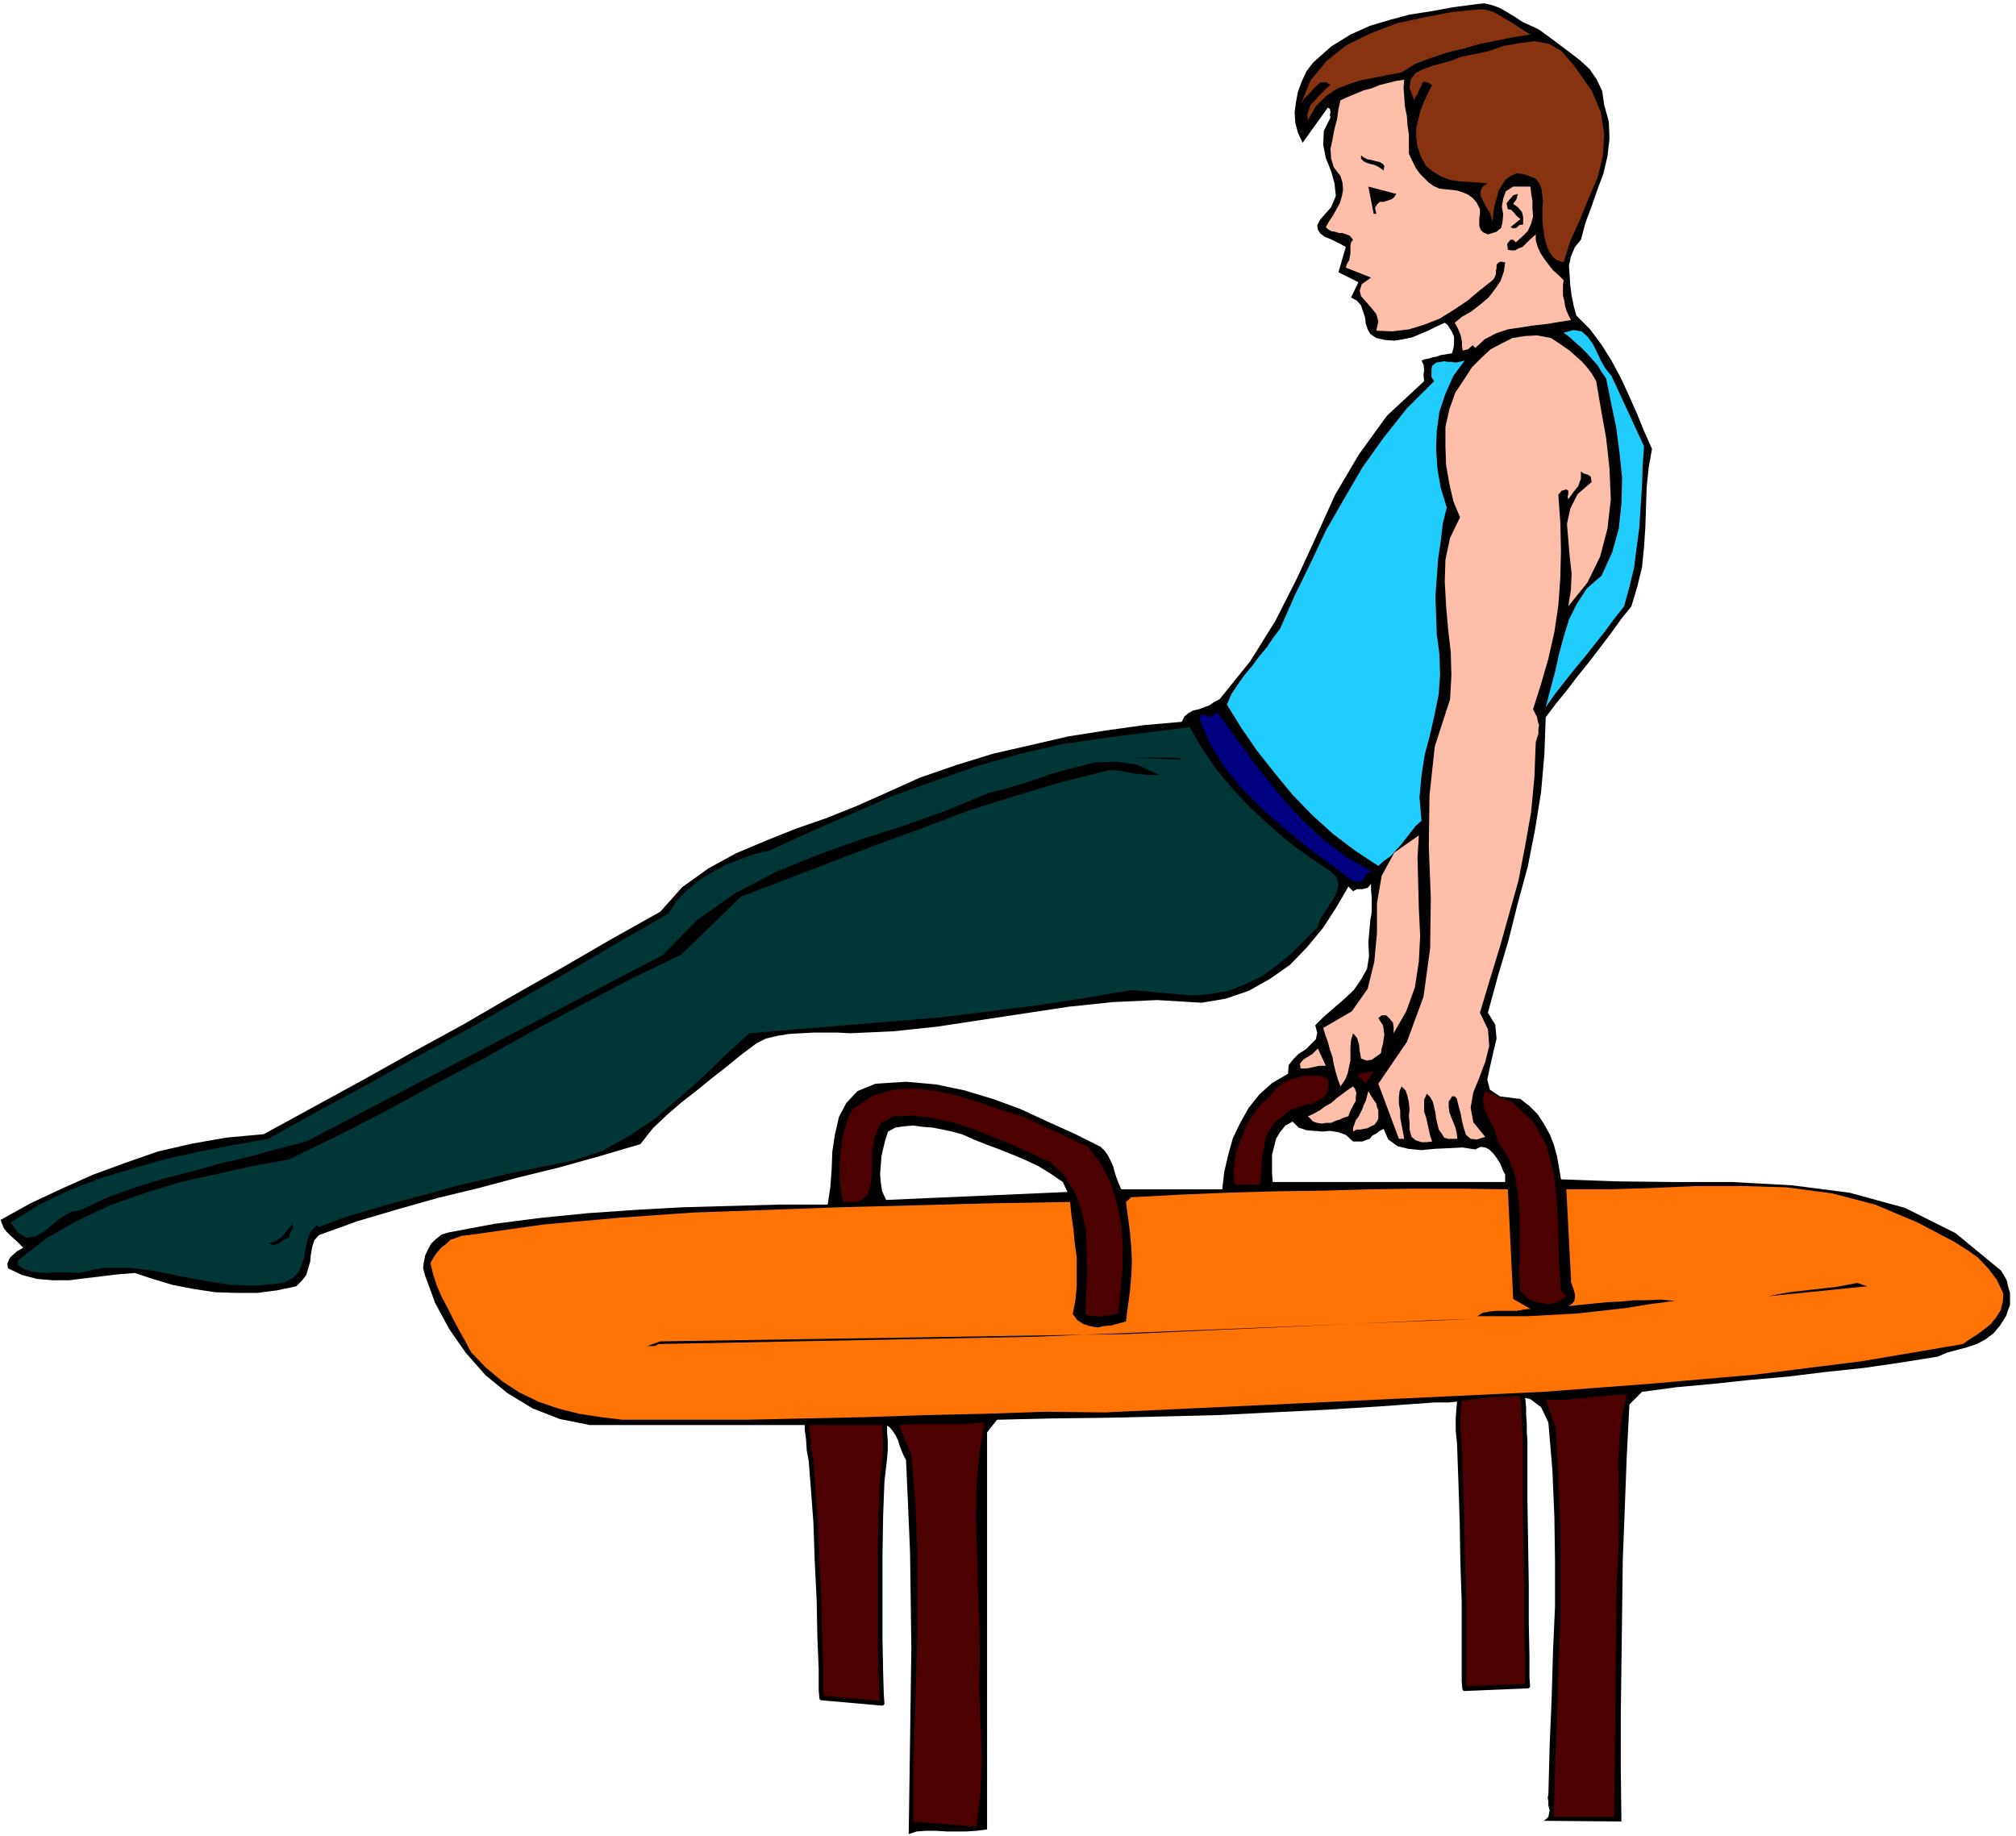
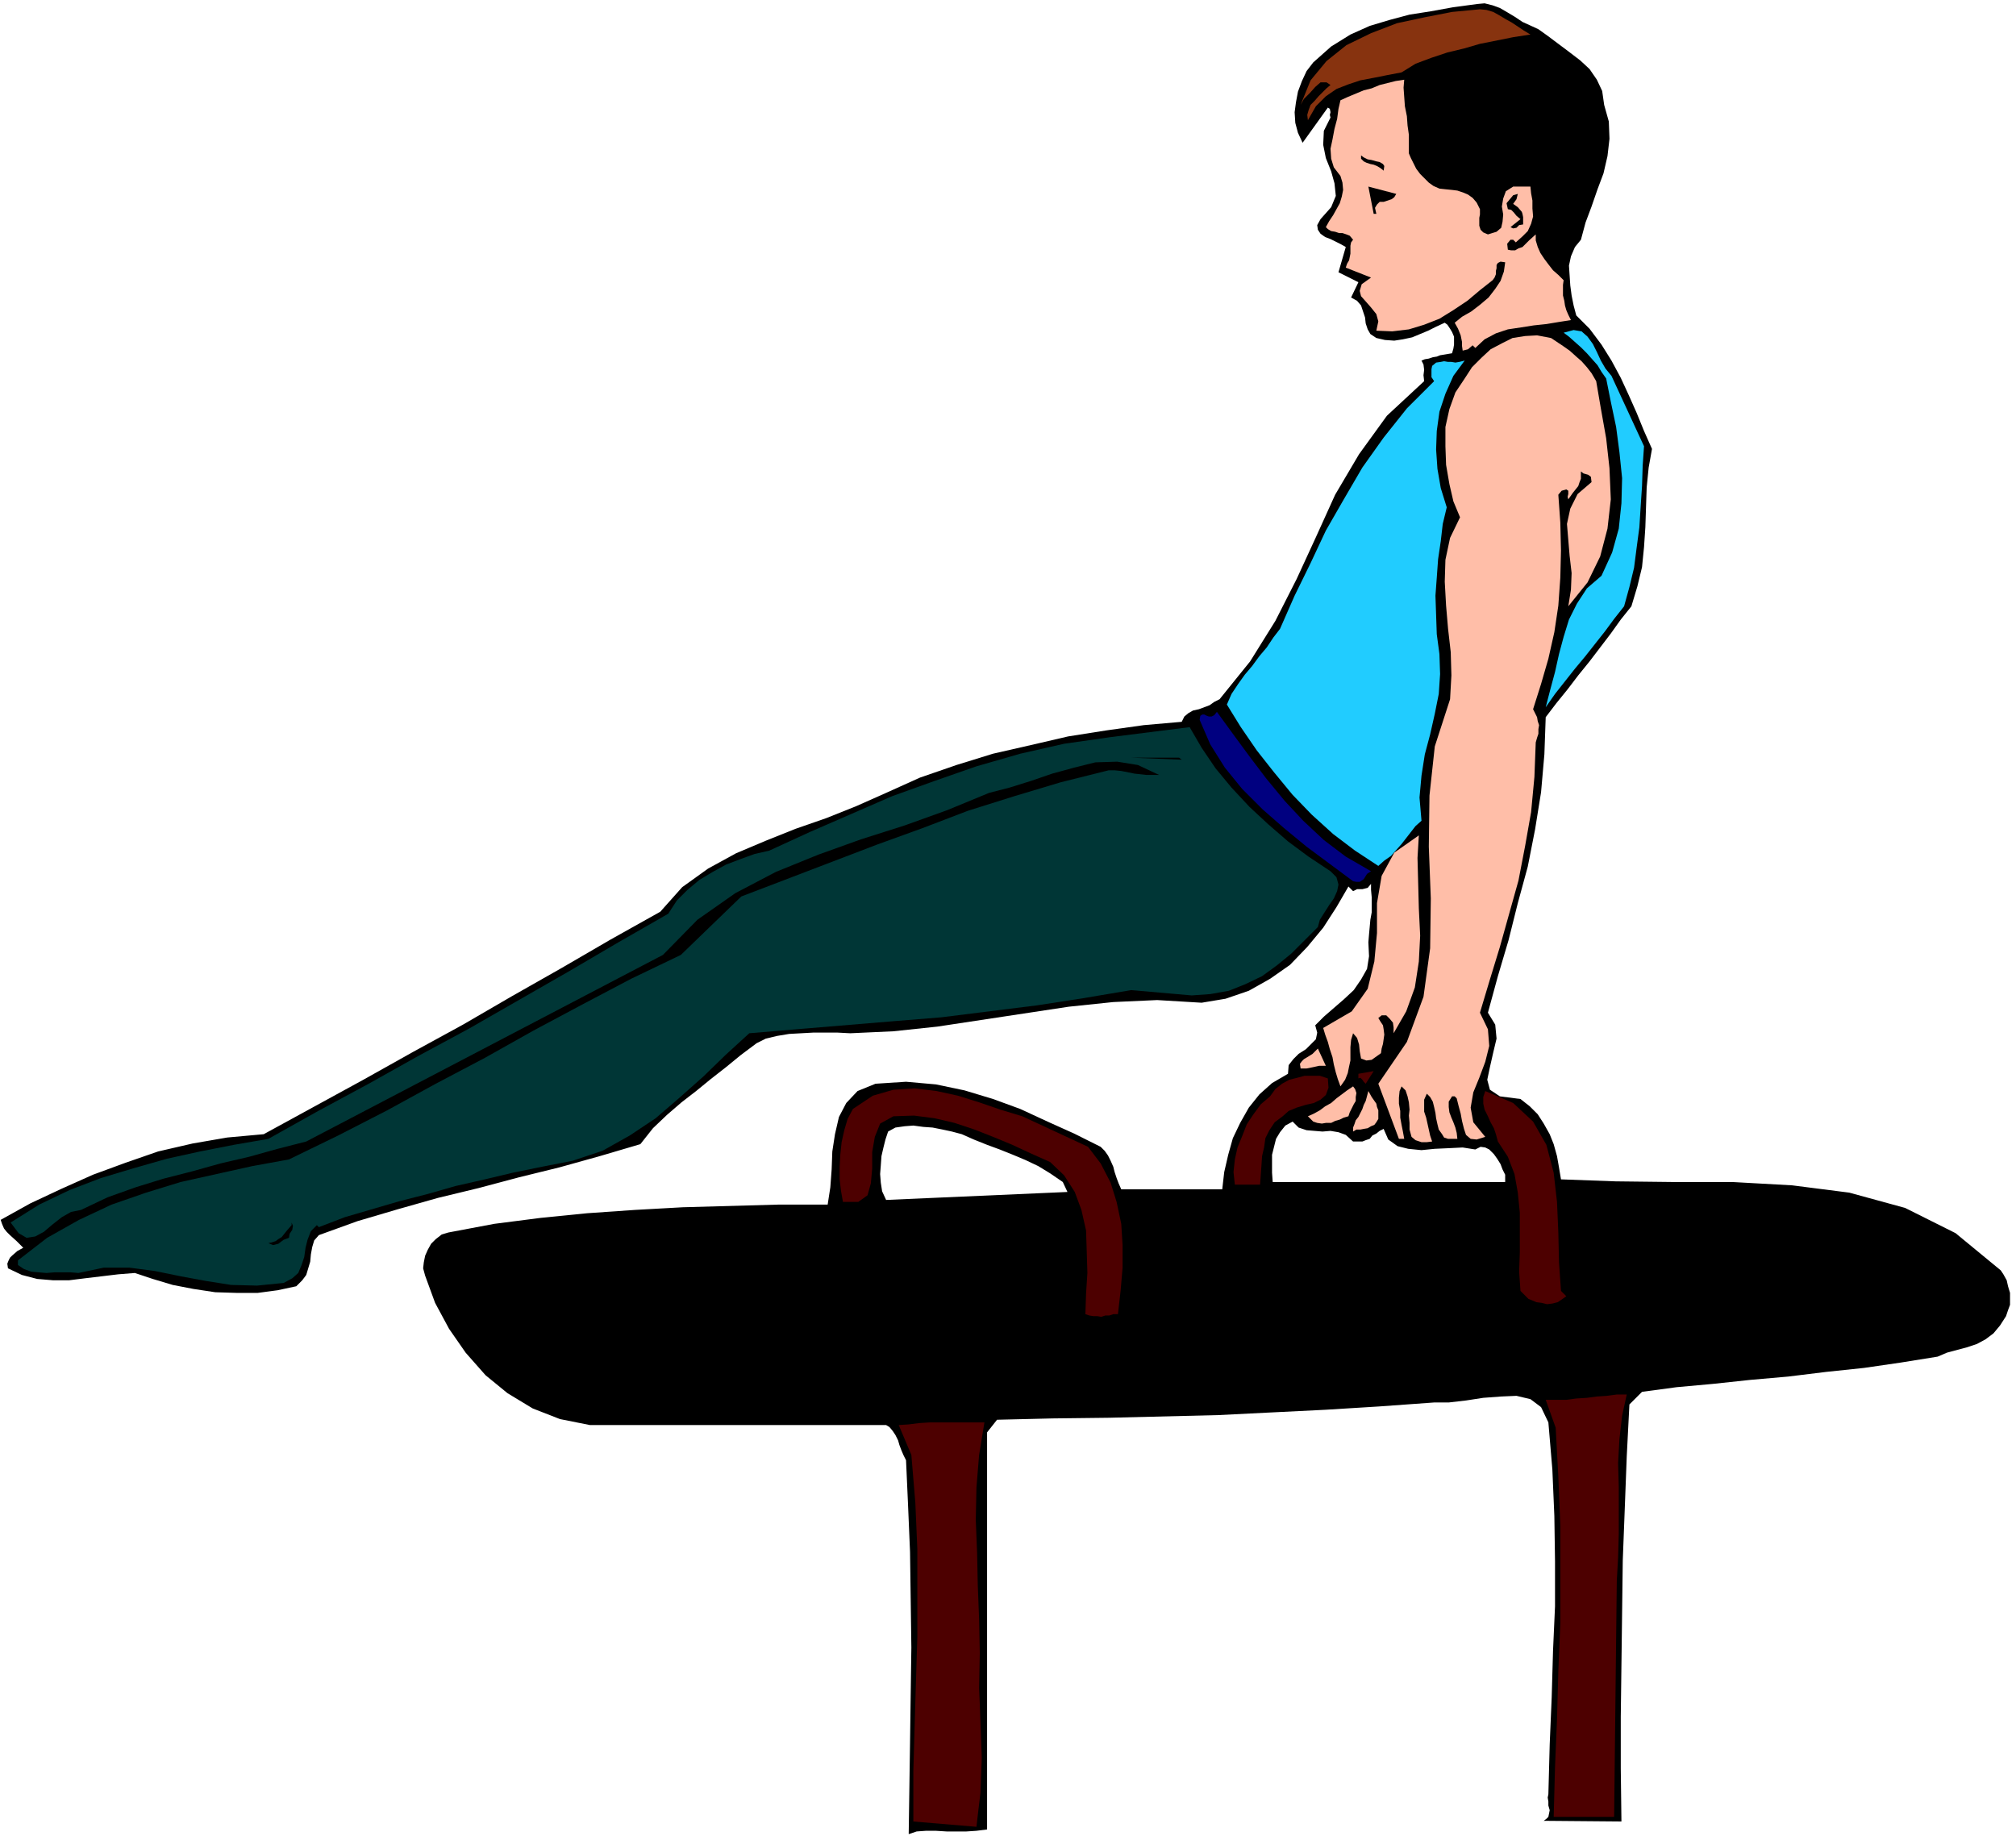
<svg xmlns="http://www.w3.org/2000/svg" fill-rule="evenodd" height="446.733" preserveAspectRatio="none" stroke-linecap="round" viewBox="0 0 3035 2765" width="490.455">
  <style>.brush1{fill:#4d0000}.brush2{fill:#000}.pen2{stroke:none}.brush3{fill:#87330f}.brush4{fill:#ffbea8}.brush5{fill:#21ccff}</style>
-   <path class="brush1" d="m2197 2174 2 56 2 61 1 61 2 60v120l1 11 95-4-1-13v-33l-1-49v-57l-1-63-1-61v-93l-1-14v-13l-1-12v-11l-1-11-1-8v-6l-91-4-1 1-1 4-1 6-1 9-1 11-1 15v17l2 20zm-976 26 3 39 4 53 2 58 3 61 1 55 2 47v32l1 12 91 8-1-14-1-34-1-51v-123l1-60 2-52 4-35 1-13v-13l-1-13v-11l-2-11-1-8-1-6v-1l-115-11v17l2 13v14l2 15 1 16 3 16z" style="stroke:#000;stroke-width:7;stroke-linejoin:round" />
  <path class="pen2 brush2" d="m3012 1913-68-56-76-38-84-23-86-11-90-5h-89l-87-1-82-3-3-18-3-17-5-18-6-15-9-16-9-14-12-12-14-11-31-4-15-10-4-15 4-19 5-22 5-21-2-21-11-18 15-55 16-54 14-56 15-55 11-56 9-56 5-57 2-56 16-21 17-21 16-21 17-21 16-21 16-21 15-21 16-20 9-30 7-29 3-30 2-30 1-30 1-30 3-30 5-28-12-27-11-27-12-27-12-26-14-26-15-24-18-24-20-20-4-15-3-15-2-15-1-15-1-15 3-14 6-14 9-11 7-26 9-24 9-26 9-24 6-26 3-26-1-26-7-25-3-21-8-17-11-16-14-13-17-13-16-12-16-12-14-10-13-6-11-5-12-8-10-6-12-7-11-4-12-3-11 1-37 5-33 6-32 5-30 8-30 9-29 13-29 18-27 24-10 13-7 15-6 16-3 16-2 15 1 16 4 15 7 15 38-53 3 2 1 5-1 4 1 4-10 20-1 21 4 20 8 20 5 18 2 19-7 17-16 18-5 9 1 7 4 6 7 5 8 3 8 4 8 4 7 4-11 38 30 15-11 23 9 5 6 7 3 9 3 9 1 9 3 9 4 7 9 6 13 3 14 1 13-2 14-3 12-5 12-5 12-6 13-6 4 3 4 6 3 5 3 7v12l-1 6-2 7-6 1-6 1-6 1-5 2-6 1-6 2-6 1-5 2 3 6 1 8-1 8 1 9-56 52-42 58-36 61-29 64-29 63-32 63-38 61-46 57-8 4-7 5-8 3-8 3-9 2-7 4-6 5-4 8-57 5-57 8-57 9-56 13-57 13-55 17-55 19-51 23-45 20-45 18-46 16-45 18-45 19-42 23-39 28-33 37-75 42-74 43-74 42-74 43-75 41-75 42-75 41-75 41-55 5-52 9-52 12-49 17-49 18-47 21-47 22-45 25 2 6 3 7 4 5 5 5 10 9 10 10-9 5-8 7-3 3-2 4-2 5 1 7 21 10 23 6 24 2h24l24-3 25-3 25-3 25-2 27 9 30 9 31 6 33 5 32 1h32l30-4 28-6 9-9 6-8 3-10 3-10 1-11 2-11 3-10 7-8 58-21 61-18 60-17 62-15 60-16 61-15 61-17 61-18 19-24 21-20 22-19 22-17 22-18 23-18 22-18 24-18 14-7 17-4 18-3 18-1 18-1h37l19 1 65-3 66-7 66-10 66-10 66-10 67-7 66-3 67 4 36-6 35-12 32-18 30-21 26-27 24-29 20-31 18-31 7 7 6-3h8l8-2 5-6v9l1 11v23l-2 11-1 11-1 11-1 12 1 21-3 19-9 16-11 16-15 14-15 13-15 13-13 13 3 11-2 10-7 7-8 8-11 7-8 8-7 9-1 13-24 14-19 17-16 20-13 23-11 23-7 25-6 26-3 26h-152l-4-9-3-8-3-9-2-8-4-9-4-8-5-7-6-6-40-20-40-18-41-19-41-15-43-13-43-9-45-4-46 3-27 11-17 18-11 21-6 26-4 26-1 27-2 27-4 26h-74l-72 2-72 2-72 4-72 5-70 7-70 9-69 13-10 3-9 7-7 7-5 9-4 9-2 10-1 9 3 11 15 41 21 39 25 36 30 34 33 27 38 23 41 16 45 9h446l5 3 5 6 4 6 4 8 2 7 3 8 3 7 4 8 3 67 3 71 1 71 1 73-1 71-1 72-1 70-1 68 12-4 14-1h15l16 1h30l15-1 16-2v-598l15-19 84-2 85-1 82-2 82-2 80-4 81-4 81-5 83-6h22l26-3 26-4 27-2 23-1 21 5 16 12 11 23 6 71 3 70 1 68v68l-3 67-2 70-3 71-2 75-1 5 1 6v6l2 7-1 5-1 5-3 3-4 3 117 1-1-80v-78l1-78 1-78 1-79 3-78 3-79 4-78 19-19 52-7 55-5 56-6 57-5 57-7 57-6 55-8 56-9 14-6 15-4 15-4 15-5 13-7 12-9 10-12 9-14 3-9 3-8v-18l-3-10-2-9-5-9-4-6zm-1678-106-6-13-2-13-1-13 1-13 1-14 3-13 3-12 4-12 11-6 14-2 13-1 15 2 14 1 15 3 14 3 15 4 18 8 20 8 19 7 20 8 19 8 19 9 18 11 19 13 7 15-273 12zm932-27h-350l-1-14v-27l3-12 3-12 6-10 8-10 11-6 9 9 12 4 12 1 12 1 12-1 12 2 11 4 11 10h14l5-2 6-2 4-5 6-3 5-4 6-3 7 16 14 10 16 4 20 2 20-2 22-1 20-1 19 3 8-4 7 1 6 3 7 7 5 7 5 8 3 8 4 8v11z" />
  <path class="pen2 brush3" d="m2304 52-26 4-25 5-25 5-24 7-25 6-24 8-24 9-21 13-21 4-20 4-21 4-18 6-18 7-16 11-15 15-12 21-1-8 2-7 3-8 6-6 6-7 6-6 6-6 6-5-6-4h-9l-8 7-8 9-9 9-5 9 15-37 24-29 30-24 37-18 39-15 42-9 41-8 42-4 10 1 10 3 9 5 10 6 9 5 9 6 9 6 10 6z" />
-   <path class="pen2 brush3" d="m2396 136 14 33 5 33-2 33-8 33-14 32-13 32-14 31-10 32-10-3-6-5-5-7-3-6-3-9-2-8-1-9-1-6-1-10v-19l1-9-1-9-1-9-3-9-6-8-10-4-9-3-10-1-9 4-8 6-5 8-5 8-2 9-3 9-2 9-1 10-1 10-2-8-3-7-5-8-4-8-4-8v-7l3-7 8-5-14-1-14-1-15-1-13-2-14-5-12-7-11-9-7-12-6-17-2-15v-13l3-12 3-13 5-13 6-13 7-14-7-4-5-1-3 2-2 6-3 5-2 6-3 4-2 5-7-19 2-13 7-9 12-6 14-5 15-4 14-4 12-5 20-4 23-5 23-8 24-4 22-3 22 4 19 11 18 21 27 38z" />
  <path class="pen2 brush4" d="m2114 120-1 12 1 14 1 14 3 15 1 14 2 14v28l3 7 4 8 4 8 6 8 6 6 7 7 7 5 9 4 9 1 10 1 8 1 9 3 7 3 7 5 6 7 5 10v8l-1 5v12l2 6 4 4 7 3 13-4 7-6 2-9 1-11-2-12 2-12 4-11 11-7h26l1 10 2 11v12l1 12-3 11-5 11-8 8-10 9-4-4h-4l-5 6 1 9 5 1h6l5-3 6-2 10-10 10-9v9l3 10 4 9 6 9 6 8 7 9 8 7 8 8-1 7v16l2 8 1 7 2 7 3 7 4 8-19 3-18 3-19 2-19 3-20 3-18 6-17 9-14 13-4-4-7 6-8 2-1-7v-6l-1-5-1-5-4-10-5-9 11-9 14-8 13-10 13-11 10-13 8-12 5-14 2-14-7-1-4 2-2 3v5l-1 4v5l-2 5-3 4-19 15-19 16-21 14-21 13-23 9-23 7-25 3-24-1 3-14-3-11-8-10-7-8-8-9-2-8 3-10 14-10-38-15 2-6 3-5 1-5 1-5v-12l1-5 3-4-5-6-5-2-6-2h-5l-6-2-6-1-5-3-3-3 5-9 6-9 5-9 5-9 3-10 2-10-1-11-3-10-10-13-4-13-1-15 3-14 3-16 4-15 2-15 3-13 11-5 12-5 12-5 12-3 12-5 12-3 12-3 13-2z" />
  <path class="pen2 brush2" d="m2083 257-5-4-5-3-5-2-5-1-6-2-4-2-4-4v-5l4 3 6 3 6 1 7 2 5 1 5 3 2 3-1 7zm19 35-3 5-4 3-6 2-6 2h-6l-4 4-3 5 2 9h-4l-8-41 42 11zm183 0-2 8-5 7 7 5 6 7 1 3 1 5v11l-6 1-4 4-5 1-4-2 15-12-6-5-4-5-4-4-5-1-2-9 5-6 5-6 7-2z" />
  <path class="pen2 brush5" d="m2426 566 49 106-2 29-1 31-2 30-2 32-4 30-4 31-7 29-8 29-15 19-14 19-15 19-15 19-15 18-15 19-15 19-14 20 7-27 7-26 6-27 7-26 8-26 12-24 15-23 22-19 16-35 10-36 4-38 1-38-4-39-5-38-8-38-7-35-7-10-6-10-8-9-8-9-9-9-9-8-9-8-8-6 15-4 12 2 9 8 8 11 6 12 6 13 7 12 9 11z" />
  <path class="pen2 brush4" d="m2403 574 7 41 8 45 5 45 2 47-5 44-11 42-19 39-29 36 4-25 1-25-3-26-2-24-2-24 5-23 11-22 21-18-1-8-4-3-7-2-4-3v11l-2 5-2 6-8 10-7 10-1-4 1-4v-5l-3-2-7 2-5 6 3 42 1 42-1 41-3 42-6 40-9 40-11 38-12 38 3 6 3 6 1 6 2 6-1 6v7l-2 6-2 7-2 52-5 53-9 51-10 52-14 50-14 50-15 49-15 50 12 25 2 25-6 24-9 24-9 22-4 23 4 22 18 22-13 4-9-1-7-6-3-9-3-12-2-11-3-11-2-8-1-4-3-3h-4l-5 8v8l1 8 3 8 3 7 3 8 2 8 1 9h-14l-6-2-3-5-5-7-2-8-2-9-1-8-2-9-2-8-4-7-5-5-4 9v18l3 9 2 9 2 9 2 9 3 9-8 1h-8l-9-3-6-5-3-11v-10l-1-11 1-9-1-11-2-9-3-9-6-6-3 7-1 10v9l2 11v10l2 11 2 10 2 11h-8l-31-83 43-63 25-68 10-73 1-75-3-78 1-77 8-74 23-71 2-36-1-35-4-35-3-35-2-36 1-33 7-33 15-31-10-24-6-26-5-29-1-28v-29l6-27 9-25 14-21 11-17 14-14 14-13 17-9 16-8 19-3 18-1 21 4 9 6 9 6 10 7 10 9 8 7 8 9 7 9 7 12z" />
  <path class="pen2 brush5" d="m2205 543-17 23-12 27-9 27-4 29-1 28 2 29 5 29 9 29-6 25-3 26-4 27-2 28-2 27 1 29 1 29 4 30 1 30-2 30-6 30-7 31-8 30-5 32-3 33 3 35-9 8-7 9-7 9-7 9-8 9-8 9-10 7-9 8-35-23-33-25-32-29-29-30-28-34-26-33-24-35-21-34 7-16 10-15 10-14 11-13 11-15 11-13 10-15 10-13 22-50 24-49 23-49 27-47 28-48 32-45 35-44 41-41-4-6v-12l1-5 6-5 7-1 5-1 6 1h5l6 1 6-1 8-2z" />
  <path class="pen2" style="fill:navy" d="m2064 1312-6 4-5 8-3 2-3 2h-5l-5-1-35-26-35-26-34-28-32-28-31-31-26-32-22-35-16-37 1-6 3-2h3l4 2 3 1h4l4-2 4-5 24 33 25 34 25 33 28 34 28 30 31 29 33 25 38 22z" />
  <path class="pen2" style="fill:#003636" d="m2003 1312 9 9 3 11-2 10-5 11-7 10-7 11-7 11-3 11-20 20-20 20-22 18-22 16-25 12-25 10-28 5-28 2-91-8-71 12-71 11-72 9-72 9-74 6-72 6-72 6-71 6-35 32-34 33-36 32-36 31-39 26-41 23-45 15-46 9-44 9-42 10-44 10-42 12-43 11-41 12-41 12-39 15-3-3-9 9-5 13-3 12-2 14-4 12-5 12-9 8-13 7-40 4-39-1-38-6-38-7-39-8-38-5h-39l-38 8-12-1H82l-12 1-12-1-11-1-11-4-9-6v-7l44-34 48-27 49-23 52-18 52-16 54-12 54-12 55-10 74-36 74-38 73-40 74-39 73-41 73-39 74-39 75-36 91-88 68-26 68-26 68-26 69-25 68-26 70-22 70-21 72-18h9l10 1 10 2 10 2 9 1 9 1h19l-32-15-31-5-33 1-32 8-33 9-32 11-32 10-31 8-63 26-64 23-66 21-64 23-64 26-61 32-57 40-52 53-537 281-43 11-43 12-43 10-43 12-43 11-42 13-42 15-40 19-15 3-14 8-14 11-13 11-13 7-13 2-12-7-12-16 43-27 46-22 47-18 50-15 49-14 50-11 51-10 52-9 75-42 76-41 75-42 76-41 75-43 75-43 75-44 75-43 13-20 16-16 18-15 20-12 20-11 21-8 22-8 22-5 61-28 62-27 62-27 64-23 63-22 66-19 66-15 70-10 119-15 18 31 21 31 24 29 27 29 28 26 30 26 31 23 33 22z" />
  <path class="pen2 brush2" d="m1779 1144-76-3h72l4 3z" />
  <path class="pen2 brush4" d="M2098 1556v-9l-1-7-5-6-5-5h-7l-5 4 3 5 4 6 1 6 1 8-1 7-1 7-2 7-1 7-7 5-7 5-8 1-8-3-2-11-1-10-3-10-6-7-3 10-1 11v20l-2 9-2 10-4 10-7 10-4-11-3-10-3-12-2-11-4-12-3-11-4-11-3-10 43-25 24-34 10-41 4-43v-45l7-41 19-35 37-26-2 34 1 38 1 38 2 41-2 39-6 39-13 36-19 33zm-102 49h-10l-9 2-10 2h-9l-1-7 3-4 3-3 5-3 8-5 8-8 12 26z" />
  <path class="pen2 brush1" d="m2056 1632-3-3-2-3-3-3-3 1v-7l23-4-12 19zm-57-8 1 14-4 11-8 7-10 5-13 3-13 4-12 5-9 8-12 9-8 12-6 12-2 14-3 13-1 15-1 14-1 14h-38l-2-19 2-19 4-18 7-17 7-18 10-15 11-15 14-12 8-11 10-8 11-6 12-3 11-3h23l12 4z" />
  <path class="pen2 brush4" d="m2030 1681-7 2-6 3-7 2-6 3h-8l-6 1-7-1-6-2-8-8 9-4 9-5 8-6 9-5 8-7 8-6 8-6 9-6 3 4 2 6-1 6v6l-3 5-3 6-3 6-2 6z" />
  <path class="pen2 brush1" d="m1638 1727 19 25 15 29 9 29 7 33 2 32v34l-3 35-4 35h-7l-6 2h-6l-6 2-6-1h-6l-6-1-6-2 1-31 2-31-1-33-1-31-7-31-10-27-16-25-21-20-29-13-28-13-29-12-28-11-30-10-30-7-31-4-31 1-20 11-8 20-4 23v25l-2 22-5 18-14 10h-23l-3-17-2-17v-19l1-18 2-19 4-18 5-17 8-15 30-20 31-9 32-2 33 4 32 7 32 10 32 11 33 10 99 46z" />
  <path class="pen2 brush4" d="m2075 1685-3 5-3 4-5 2-5 3-6 1-5 1h-6l-5 3v-6l2-5 2-6 4-5 3-6 3-6 2-6 3-6 4-15 5 9 7 10 1 5 2 5v13z" />
  <path class="pen2 brush1" d="m2350 1944 8 8-7 5-6 4-8 2-8 1-8-2-8-1-7-3-5-2-12-12-2-29 1-29v-60l-3-30-5-28-10-26-15-23-3-11-3-9-5-9-4-9-5-10-2-9v-10l3-9 42 18 30 28 20 35 11 42 5 44 2 46 1 45 3 43z" />
-   <path class="pen2" style="fill:#ff7305" d="m2887 1841 17 9 19 10 19 10 19 12 17 12 15 16 13 17 10 21-1 13-3 12-7 11-8 10-10 8-11 8-11 7-10 7-76 13-77 13-80 10-79 10-81 7-80 7-80 6-79 6-659 31-91-1-90 3-90 2-88 3-91 2-90 2H937l-33-4-32-5-32-8-29-10-29-14-26-17-25-21-22-23-9-17-9-16-9-17-8-16-9-17-7-16-6-18-4-17 5-9 5-7 6-7 8-6 6-6 9-3 8-3 10-1 113-16 112-10 112-8 112-4 111-4 114-3 114-3 118-2 2 20 3 21 2 21 3 22v43l-2 21-4 21 7 9 9 6 10 3 11 2 10-2 11-1 11-3 11-3 3-23 3-22 2-23 1-22-1-23-2-22-3-23-3-22 8-7 73-4 73-3 71-2 71-1 69-2 70-1h69l71 1 8 165 26 15-10 1-10 2h-32l-10 1-10 2-8 5h76l37-2 37-2 36-4 36-4 37-6 38-5-21-2-20 1h-20l-20 2-21 1-20 2-20 2-18 2 6-4 3-4 1-5v-5l-2-7-2-6-2-6v-5l-7-134h63l66-2 67-3h69l67 2 68 9 65 17 64 27z" />
  <path class="pen2 brush2" d="m435 1864-8 3-8 6-8 2-7-3 5-1 6-2 4-3 5-3 8-10 7-8v-4l2 5-1 6-4 6-1 6zm2227 88 15-3 17-3 17-2 18-2 17-2 18-2 16-3 16-3 15 5-149 15zm-46 0h34-34zm-68 4h15-15zm-324 30-666 27-567 11-5 3h-10l-4 1 22-8 701-11 66-3 66-3 67-3 67-3 66-3 66-3 65-3 66-2z" />
-   <path class="pen2 brush1" d="m2449 2100-7 32-4 35-2 36 1 36v71l-1 35-2 36-4 355h-91l2-75 3-72 2-73 3-72v-146l-3-74-4-74-15-42h31l15-2 16-1 15-2 15-1 15-2h15zm-967 42-8 49-4 49-1 49 2 50 1 48 2 51 1 51-1 53 1 24 1 27 1 27 1 27-1 26-1 27-3 25-3 26-95-8v-76l2-70 2-67 2-65v-132l-3-70-6-72-19-45 15-1h82l16-2 16-1z" />
+   <path class="pen2 brush1" d="m2449 2100-7 32-4 35-2 36 1 36v71l-1 35-2 36-4 355h-91l2-75 3-72 2-73 3-72v-146l-3-74-4-74-15-42h31l15-2 16-1 15-2 15-1 15-2h15zm-967 42-8 49-4 49-1 49 2 50 1 48 2 51 1 51-1 53 1 24 1 27 1 27 1 27-1 26-1 27-3 25-3 26-95-8v-76l2-70 2-67 2-65v-132l-3-70-6-72-19-45 15-1l16-2 16-1z" />
</svg>